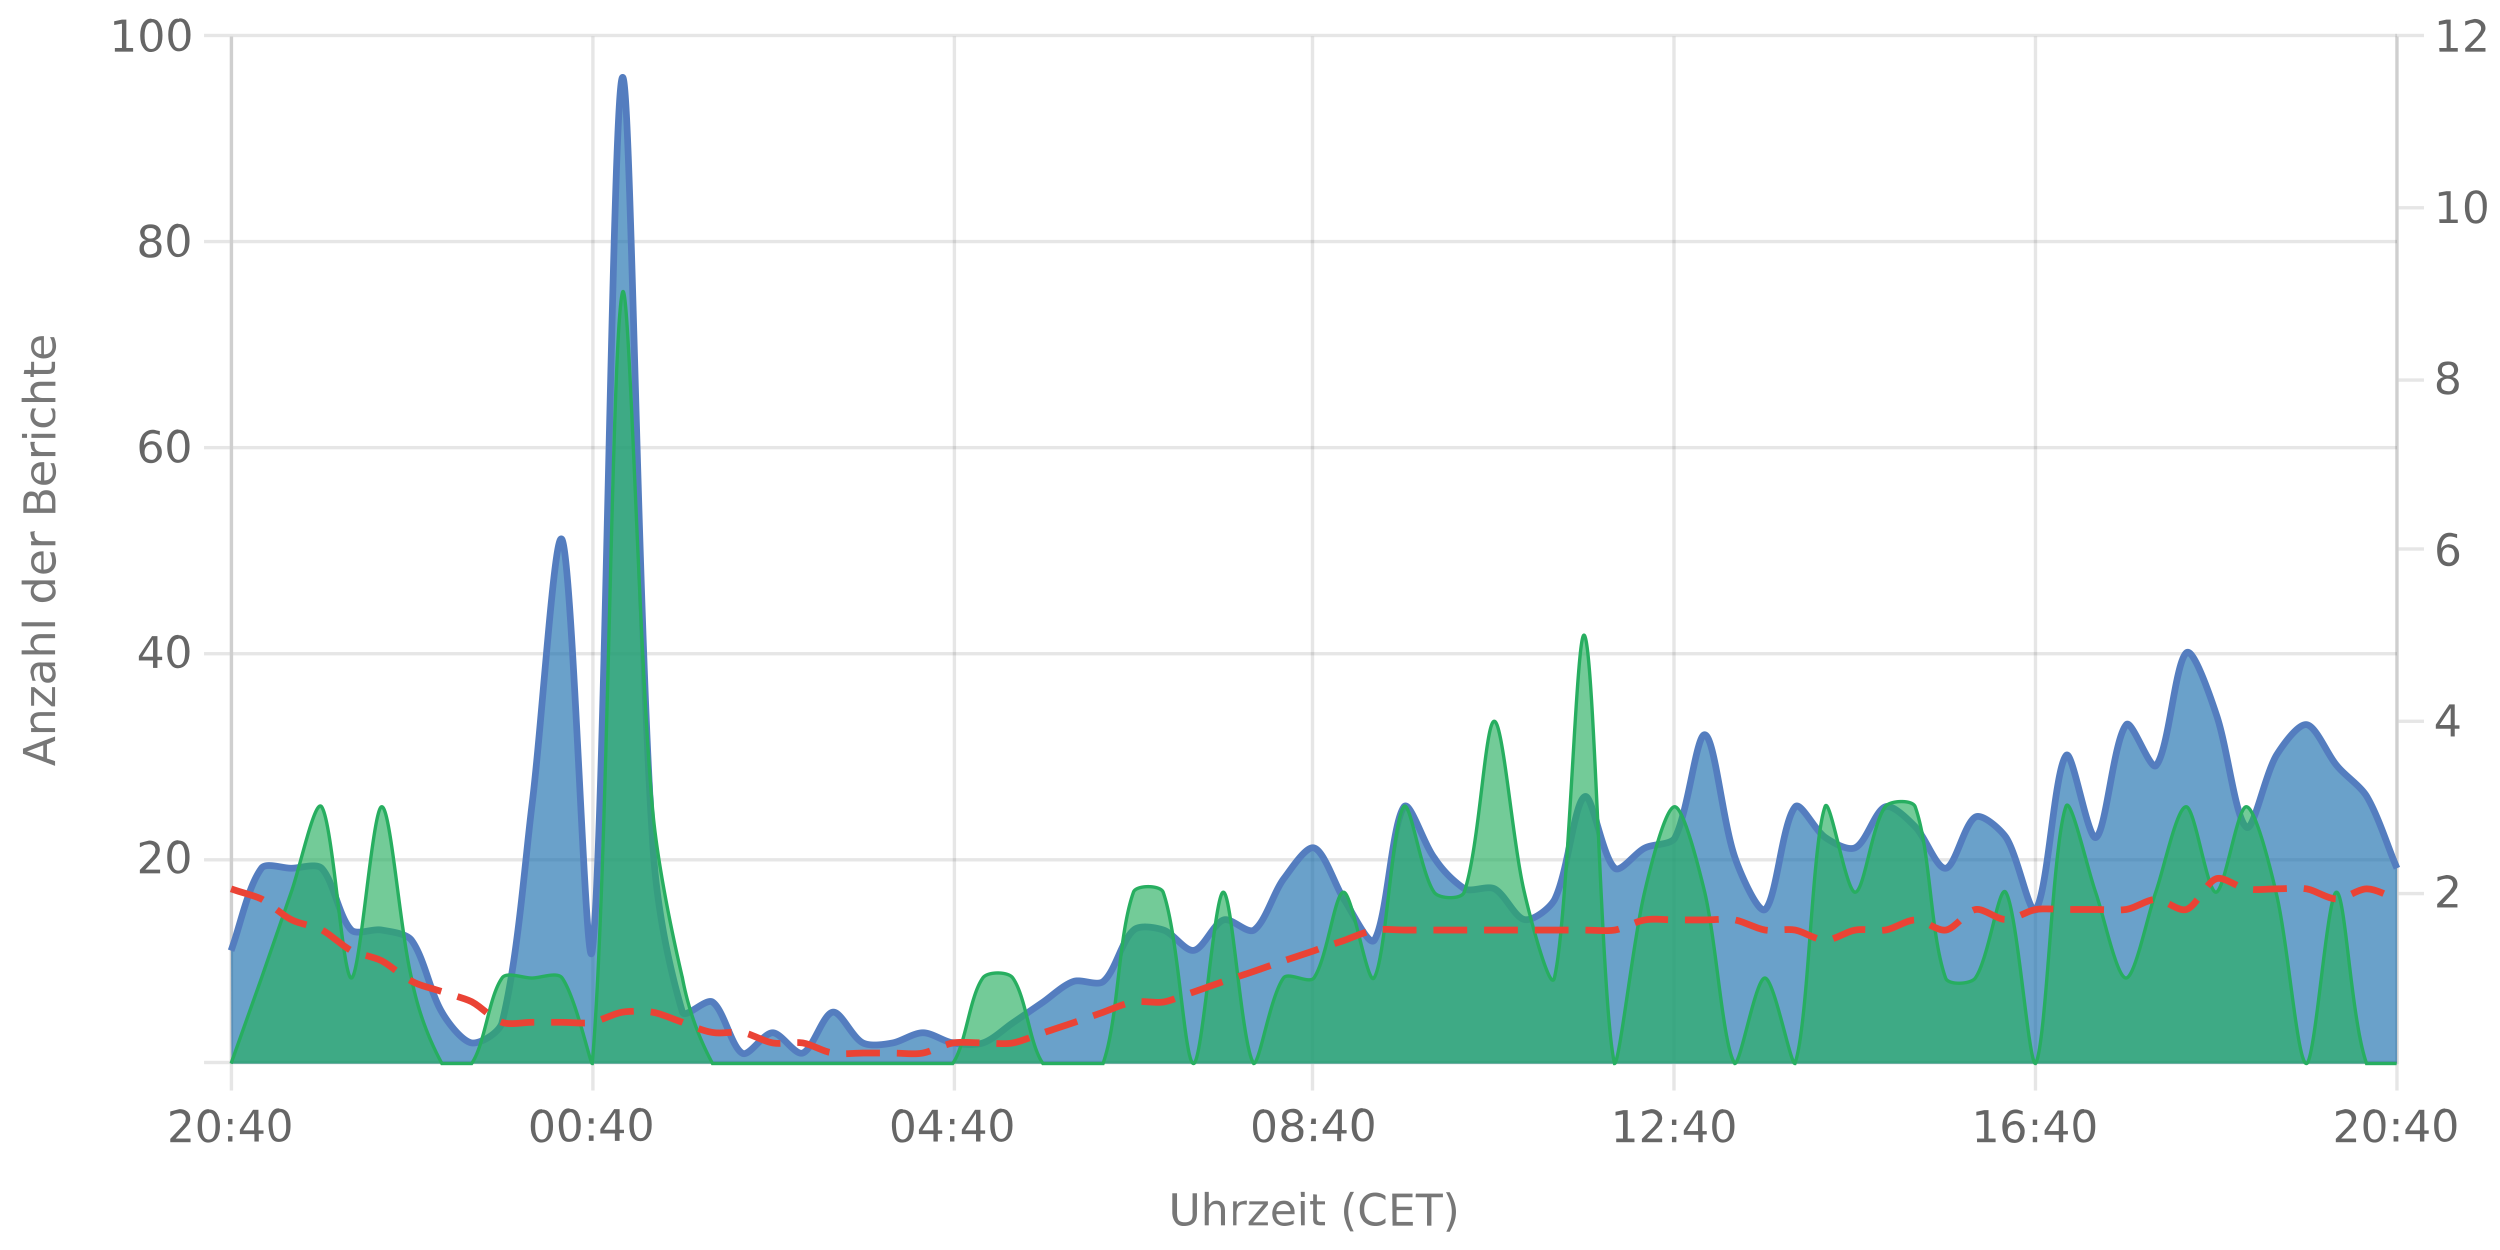
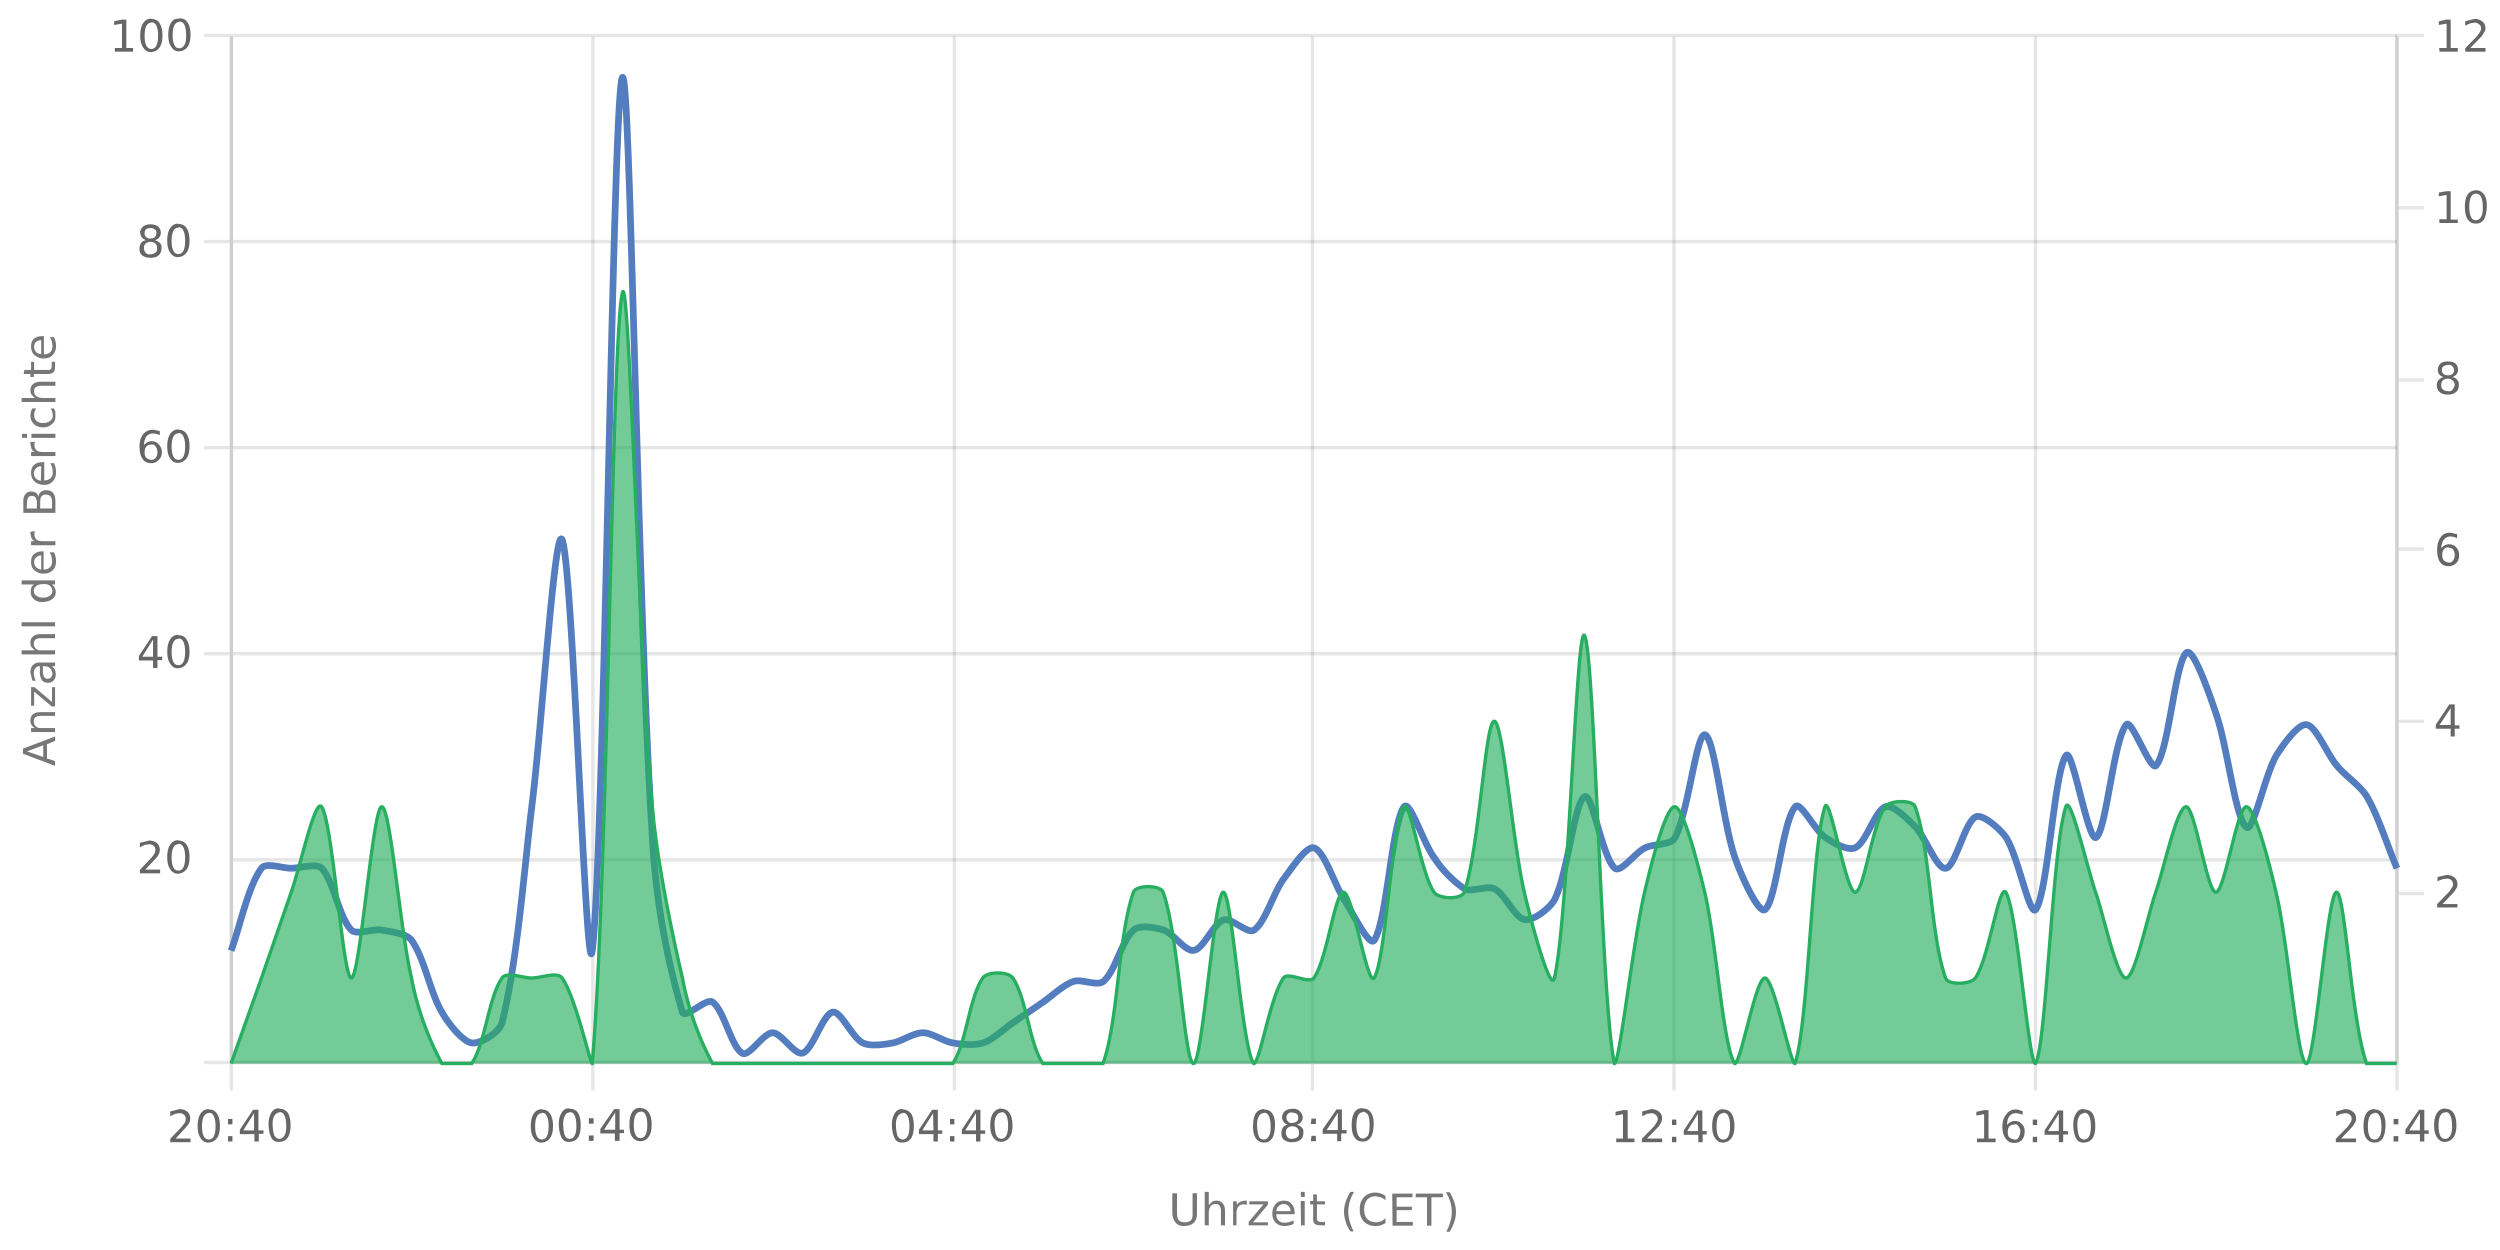
<svg xmlns="http://www.w3.org/2000/svg" viewBox="0 0 740 370" version="1.1">
  <defs>
    <clipPath id="clip1">
-       <path d="M68.4 22h641v292.8h-641Zm0 0" />
-     </clipPath>
+       </clipPath>
    <clipPath id="clip2">
      <path d="M67.4 9.8h643v306h-643Zm0 0" />
    </clipPath>
    <clipPath id="clip3">
      <path d="M68.4 86h641v228.8h-641Zm0 0" />
    </clipPath>
    <clipPath id="clip4">
      <path d="M68 72h642v243.3H68Zm0 0" />
    </clipPath>
    <clipPath id="clip5">
      <path d="M67.4 231h643v84.8h-643Zm0 0" />
    </clipPath>
  </defs>
  <g id="surface4870496">
    <path style="fill:none;stroke-width:1;stroke-linecap:butt;stroke-linejoin:miter;stroke:rgb(0%,0%,0%);stroke-opacity:0.098;stroke-miterlimit:10;" d="M69 314.5h640.5" />
    <path style="fill:none;stroke-width:1;stroke-linecap:butt;stroke-linejoin:miter;stroke:rgb(0%,0%,0%);stroke-opacity:0.098;stroke-miterlimit:10;" d="M60.4 314.5H68" />
    <path style="fill:none;stroke-width:1;stroke-linecap:butt;stroke-linejoin:miter;stroke:rgb(0%,0%,0%);stroke-opacity:0.098;stroke-miterlimit:10;" d="M69 254.5h640.5" />
-     <path style="fill:none;stroke-width:1;stroke-linecap:butt;stroke-linejoin:miter;stroke:rgb(0%,0%,0%);stroke-opacity:0.098;stroke-miterlimit:10;" d="M60.4 254.5H68" />
    <path style="fill:none;stroke-width:1;stroke-linecap:butt;stroke-linejoin:miter;stroke:rgb(0%,0%,0%);stroke-opacity:0.098;stroke-miterlimit:10;" d="M69 193.5h640.5" />
    <path style="fill:none;stroke-width:1;stroke-linecap:butt;stroke-linejoin:miter;stroke:rgb(0%,0%,0%);stroke-opacity:0.098;stroke-miterlimit:10;" d="M60.4 193.5H68" />
    <path style="fill:none;stroke-width:1;stroke-linecap:butt;stroke-linejoin:miter;stroke:rgb(0%,0%,0%);stroke-opacity:0.098;stroke-miterlimit:10;" d="M69 132.5h640.5" />
    <path style="fill:none;stroke-width:1;stroke-linecap:butt;stroke-linejoin:miter;stroke:rgb(0%,0%,0%);stroke-opacity:0.098;stroke-miterlimit:10;" d="M60.4 132.5H68" />
    <path style="fill:none;stroke-width:1;stroke-linecap:butt;stroke-linejoin:miter;stroke:rgb(0%,0%,0%);stroke-opacity:0.098;stroke-miterlimit:10;" d="M69 71.5h640.5" />
    <path style="fill:none;stroke-width:1;stroke-linecap:butt;stroke-linejoin:miter;stroke:rgb(0%,0%,0%);stroke-opacity:0.098;stroke-miterlimit:10;" d="M60.4 71.5H68" />
    <path style="fill:none;stroke-width:1;stroke-linecap:butt;stroke-linejoin:miter;stroke:rgb(0%,0%,0%);stroke-opacity:0.098;stroke-miterlimit:10;" d="M69 10.5h640.5" />
    <path style="fill:none;stroke-width:1;stroke-linecap:butt;stroke-linejoin:miter;stroke:rgb(0%,0%,0%);stroke-opacity:0.098;stroke-miterlimit:10;" d="M60.4 10.5H68" />
    <path style=" stroke:none;fill-rule:nonzero;fill:rgb(46.667%,46.667%,46.667%);fill-opacity:1;" d="m8 222.4 4.8 1.7v-3.5Zm-1.2.7v-1.5l9.5-3.6v1.3l-2.4 1v4.2l2.4.8v1.4Zm5.2-12.3h4.3v1.1h-4.2q-1 0-1.6.4-.5.4-.5 1.2 0 .9.6 1.5t1.7.5h4v1.2H9.2v-1.2h1.1q-.6-.3-1-1-.3-.4-.3-1.2 0-1.3.8-1.9.7-.6 2.2-.6m-2.8-1.9v-5.5h1l5.2 4.4v-4.4h.9v5.7h-1l-5.2-4.4v4.2Zm3.5-10.5q0 1.4.4 2 .3.5 1 .5t1-.4q.4-.5.4-1.1a2 2 0 0 0-.7-1.6q-.6-.6-1.8-.6h-.3Zm-.5-2.3h4.1v1.1h-1q.6.4.9 1t.3 1.5q0 1-.6 1.7t-1.7.7q-1.2 0-1.8-.8a4 4 0 0 1-.6-2.4v-1.7h-.1q-.8 0-1.2.6-.5.5-.5 1.4a5 5 0 0 0 .6 2.3h-1l-.6-2.4q0-1.5.8-2.3t2.4-.7m-.2-8.4h4.3v1.2h-4.2q-1 0-1.6.4-.5.5-.5 1.2 0 .9.6 1.5t1.7.5h4v1.2H6.4v-1.2h3.9l-1-1q-.3-.5-.3-1.3 0-1.2.8-1.8.7-.7 2.2-.7m-5.6-2.3v-1.2h9.9v1.2Zm3.9-12.4H6.4v-1.2h9.9v1.2h-1q.6.3.9 1 .3.5.3 1.3 0 1.2-1 2t-2.7.9-2.7-.8q-1-.9-1-2.1 0-.8.2-1.4t1-1m2.5 4q1.2 0 2-.6.7-.5.7-1.4t-.7-1.5-2-.5q-1.4 0-2 .5-.8.6-.8 1.5t.7 1.4q.8.6 2 .6m-.3-13.7h.5v5.4q1.2 0 1.9-.7t.6-1.8a5 5 0 0 0-.7-2.6H16a7 7 0 0 1 .6 2.6q0 1.7-1 2.7t-2.7 1a4 4 0 0 1-2.7-1q-1-.8-1-2.5 0-1.5.8-2.2 1-.9 2.6-.9m-.4 1.2q-.9 0-1.5.6t-.6 1.3q0 1 .6 1.6t1.5.7Zm-1.8-7.2-.2.4v.5q0 1 .6 1.6.6.5 1.9.5h3.7v1.2H9.2v-1.2h1.1q-.7-.3-1-1L9 158v-.6Zm1.5-6.7h3.5v-2q0-1-.5-1.6-.4-.5-1.3-.5t-1.3.5-.4 1.6Zm-4 0h3v-1.9q0-.8-.4-1.4-.3-.4-1.1-.4-.7 0-1 .4t-.4 1.4Zm-1 1.3v-3.3q0-1.5.6-2.2a2 2 0 0 1 1.8-.8q.8 0 1.4.4.5.3.6 1.2.2-1 .8-1.5t1.6-.5q1.3 0 2 .8t.7 2.5v3.4Zm5.7-15h.5v5.4q1.2 0 1.9-.7t.6-1.8a5 5 0 0 0-.7-2.6H16a7 7 0 0 1 .6 2.6q0 1.7-1 2.8t-2.7 1a4 4 0 0 1-2.7-1q-1-1-1-2.5t.8-2.3q1-.9 2.6-.9m-.4 1.2q-.9 0-1.5.6T10 140q0 1 .6 1.6t1.5.7Zm-1.8-7.2-.2.4v.5q0 1 .6 1.6.6.5 1.9.5h3.7v1.2H9.2v-1.2h1.1q-.7-.3-1-1l-.3-1.4v-.6Zm-1.1-1.2v-1.2h7.1v1.2Zm-2.8 0v-1.2H8v1.2Zm3-8.7h1.2l-.5 1-.1 1q0 1 .7 1.7a3 3 0 0 0 2 .6 3 3 0 0 0 2-.6q.9-.6.8-1.7a4 4 0 0 0-.6-2H16l.4 1v1q.1 1.8-1 2.6-1 1-2.6 1-1.8 0-2.8-1T9 123a5 5 0 0 1 .5-2m2.6-8h4.3v1.2h-4.2q-1 0-1.6.4-.5.3-.5 1.2t.6 1.4 1.7.6h4v1.2H6.4v-1.2h3.9l-1-1q-.3-.6-.3-1.3 0-1.2.8-1.8.7-.7 2.2-.7m-4.8-3.5h2v-2.4h.9v2.4H14q.9 0 1-.2.3-.3.3-1v-1.2h1v1.2q0 1.5-.5 1.9-.5.5-1.8.5H10v.9h-1v-.9h-2Zm5.3-10h.5v5.4q1.2 0 1.9-.7t.6-1.9a5 5 0 0 0-.7-2.5H16a7 7 0 0 1 .6 2.6q0 1.6-1 2.7-1 1-2.7 1a4 4 0 0 1-2.7-1q-1-.9-1-2.5 0-1.5.8-2.3 1-.8 2.6-.8m-.4 1.2q-.9 0-1.5.5t-.6 1.4q0 1 .6 1.6t1.5.6ZM4.2 226.8" />
    <path style="fill:none;stroke-width:1;stroke-linecap:butt;stroke-linejoin:miter;stroke:rgb(0%,0%,0%);stroke-opacity:0.098;stroke-miterlimit:10;" d="M710 264.5h7.5" />
    <path style="fill:none;stroke-width:1;stroke-linecap:butt;stroke-linejoin:miter;stroke:rgb(0%,0%,0%);stroke-opacity:0.098;stroke-miterlimit:10;" d="M710 213.5h7.5" />
    <path style="fill:none;stroke-width:1;stroke-linecap:butt;stroke-linejoin:miter;stroke:rgb(0%,0%,0%);stroke-opacity:0.098;stroke-miterlimit:10;" d="M710 162.5h7.5" />
    <path style="fill:none;stroke-width:1;stroke-linecap:butt;stroke-linejoin:miter;stroke:rgb(0%,0%,0%);stroke-opacity:0.098;stroke-miterlimit:10;" d="M710 112.5h7.5" />
    <path style="fill:none;stroke-width:1;stroke-linecap:butt;stroke-linejoin:miter;stroke:rgb(0%,0%,0%);stroke-opacity:0.098;stroke-miterlimit:10;" d="M710 61.5h7.5" />
    <path style="fill:none;stroke-width:1;stroke-linecap:butt;stroke-linejoin:miter;stroke:rgb(0%,0%,0%);stroke-opacity:0.098;stroke-miterlimit:10;" d="M710 10.5h7.5" />
    <path style="fill:none;stroke-width:1;stroke-linecap:butt;stroke-linejoin:miter;stroke:rgb(0%,0%,0%);stroke-opacity:0.098;stroke-miterlimit:10;" d="M68.5 10.8V314" />
    <path style="fill:none;stroke-width:1;stroke-linecap:butt;stroke-linejoin:miter;stroke:rgb(0%,0%,0%);stroke-opacity:0.098;stroke-miterlimit:10;" d="M68.5 315v7.8" />
    <path style="fill:none;stroke-width:1;stroke-linecap:butt;stroke-linejoin:miter;stroke:rgb(0%,0%,0%);stroke-opacity:0.098;stroke-miterlimit:10;" d="M175.5 10.8V314" />
    <path style="fill:none;stroke-width:1;stroke-linecap:butt;stroke-linejoin:miter;stroke:rgb(0%,0%,0%);stroke-opacity:0.098;stroke-miterlimit:10;" d="M175.5 315v7.8" />
    <path style="fill:none;stroke-width:1;stroke-linecap:butt;stroke-linejoin:miter;stroke:rgb(0%,0%,0%);stroke-opacity:0.098;stroke-miterlimit:10;" d="M282.5 10.8V314" />
    <path style="fill:none;stroke-width:1;stroke-linecap:butt;stroke-linejoin:miter;stroke:rgb(0%,0%,0%);stroke-opacity:0.098;stroke-miterlimit:10;" d="M282.5 315v7.8" />
    <path style="fill:none;stroke-width:1;stroke-linecap:butt;stroke-linejoin:miter;stroke:rgb(0%,0%,0%);stroke-opacity:0.098;stroke-miterlimit:10;" d="M388.5 10.8V314" />
    <path style="fill:none;stroke-width:1;stroke-linecap:butt;stroke-linejoin:miter;stroke:rgb(0%,0%,0%);stroke-opacity:0.098;stroke-miterlimit:10;" d="M388.5 315v7.8" />
    <path style="fill:none;stroke-width:1;stroke-linecap:butt;stroke-linejoin:miter;stroke:rgb(0%,0%,0%);stroke-opacity:0.098;stroke-miterlimit:10;" d="M495.5 10.8V314" />
    <path style="fill:none;stroke-width:1;stroke-linecap:butt;stroke-linejoin:miter;stroke:rgb(0%,0%,0%);stroke-opacity:0.098;stroke-miterlimit:10;" d="M495.5 315v7.8" />
    <path style="fill:none;stroke-width:1;stroke-linecap:butt;stroke-linejoin:miter;stroke:rgb(0%,0%,0%);stroke-opacity:0.098;stroke-miterlimit:10;" d="M602.5 10.8V314" />
    <path style="fill:none;stroke-width:1;stroke-linecap:butt;stroke-linejoin:miter;stroke:rgb(0%,0%,0%);stroke-opacity:0.098;stroke-miterlimit:10;" d="M602.5 315v7.8" />
    <path style="fill:none;stroke-width:1;stroke-linecap:butt;stroke-linejoin:miter;stroke:rgb(0%,0%,0%);stroke-opacity:0.098;stroke-miterlimit:10;" d="M709.5 10.8V314" />
    <path style="fill:none;stroke-width:1;stroke-linecap:butt;stroke-linejoin:miter;stroke:rgb(0%,0%,0%);stroke-opacity:0.098;stroke-miterlimit:10;" d="M709.5 315v7.8" />
    <path style=" stroke:none;fill-rule:nonzero;fill:rgb(46.667%,46.667%,46.667%);fill-opacity:1;" d="M347 353.2h1.4v5.8q0 1.5.5 2.2.6.6 1.8.6t1.8-.6.5-2.2v-5.8h1.3v6q0 1.8-.9 2.7t-2.7 1-2.7-1-1-2.8Zm15.6 5.2v4.3h-1.2v-4.3q0-.9-.4-1.5-.3-.5-1.2-.5t-1.4.6-.6 1.7v4h-1.2v-9.9h1.2v3.9l1-1q.6-.3 1.3-.3 1.2 0 1.8.8.7.7.7 2.2m6.4-1.7-.4-.2h-.5q-1 0-1.5.6t-.6 1.8v3.8H365v-7.1h1.1v1.1q.4-.6 1-1l1.4-.3h.6Zm.8-1.1h5.5v1l-4.4 5.2h4.4v.9h-5.7v-1l4.4-5.2h-4.2Zm13.4 3.3v.5h-5.4q0 1.2.7 1.9t1.8.6a5 5 0 0 0 2.6-.7v1.1a7 7 0 0 1-2.6.6q-1.7 0-2.7-1t-1-2.7q0-1.6 1-2.8.8-1 2.5-1 1.5 0 2.2 1 .9.9.9 2.5m-1.2-.4q0-.9-.6-1.5t-1.3-.6q-1 0-1.6.6-.6.4-.7 1.5Zm3-3h1.2v7.2h-1.1Zm0-2.7h1.2v1.5h-1.1Zm4.8.8v2h2.4v.9h-2.4v3.9q0 .9.3 1 .2.3 1 .3h1.1v1h-1.1q-1.5 0-2-.5t-.4-1.8v-3.9h-.9v-1h.9v-2Zm11-.8q-.9 1.5-1.3 3a10 10 0 0 0 0 5.7q.4 1.5 1.2 3h-1q-1-1.5-1.4-3a9 9 0 0 1 0-5.7q.5-1.5 1.4-3Zm9.3 1.1v1.4q-.6-.6-1.4-.9l-1.5-.3q-1.6 0-2.5 1t-.9 2.9.9 2.8 2.5 1q.8 0 1.6-.3.6-.3 1.3-.9v1.4a5 5 0 0 1-3 .9q-2 0-3.4-1.3a5 5 0 0 1-1.2-3.6 5 5 0 0 1 1.2-3.6q1.3-1.4 3.4-1.4a5 5 0 0 1 3 1m2-.7h6v1.1h-4.7v2.8h4.5v1h-4.5v3.5h4.8v1.1h-6Zm7 0h8v1.1h-3.4v8.4h-1.3v-8.4H419Zm9-.4h1q.9 1.5 1.4 3a9 9 0 0 1 0 5.7q-.5 1.5-1.4 3h-1q.8-1.5 1.2-3a10 10 0 0 0 0-5.8q-.4-1.4-1.3-2.9m-82.2-2.2" />
    <path style="fill:none;stroke-width:1;stroke-linecap:butt;stroke-linejoin:miter;stroke:rgb(0%,0%,0%);stroke-opacity:0.098;stroke-miterlimit:10;" d="M68.5 10v305" />
    <path style=" stroke:none;fill-rule:nonzero;fill:rgb(40%,40%,40%);fill-opacity:1;" d="M43 257.4h4.4v1.1h-6v-1l3.5-3.7.9-1.2.2-1q0-.7-.5-1.2a2 2 0 0 0-1.4-.5l-1.3.2-1.4.7v-1.3l2.7-.7q1.5 0 2.4.8.8.7.8 2 0 .5-.2 1t-.8 1.3zm9.8-7.5q-1 0-1.5 1t-.5 2.9.5 2.9 1.5 1 1.5-1 .5-3q0-1.8-.5-2.9t-1.5-1m0-1q1.6 0 2.4 1.2.9 1.3.9 3.7t-.9 3.6-2.4 1.3-2.4-1.3q-.9-1.2-.9-3.6t.9-3.7q.8-1.3 2.4-1.3m-12.4-2.5" />
    <path style=" stroke:none;fill-rule:nonzero;fill:rgb(40%,40%,40%);fill-opacity:1;" d="m45.3 189.3-3.2 5.1h3.2Zm-.3-1h1.6v6.1H48v1h-1.4v2.3h-1.3v-2.2h-4.2v-1.3Zm7.8.8q-1 0-1.5 1t-.5 2.9.5 2.9 1.5 1 1.5-1 .5-3q0-1.8-.5-2.9t-1.5-1m0-1q1.6 0 2.4 1.2.9 1.3.9 3.7t-.9 3.6-2.4 1.3-2.4-1.3q-.9-1.2-.9-3.6t.9-3.7q.8-1.3 2.4-1.3m-12.4-2.5" />
    <path style=" stroke:none;fill-rule:nonzero;fill:rgb(40%,40%,40%);fill-opacity:1;" d="M44.7 131.6q-.9 0-1.4.6t-.5 1.7.5 1.6 1.4.6 1.4-.6.5-1.6-.5-1.7-1.4-.6m2.6-4v1.2a5 5 0 0 0-2-.5q-1.2 0-2 .9-.6.9-.7 2.6a3 3 0 0 1 2.2-1.2q1.5 0 2.2 1 .9.8.9 2.3t-1 2.3a3 3 0 0 1-2.2.9q-1.7 0-2.5-1.3-.9-1.2-.9-3.6 0-2.2 1-3.6 1.2-1.4 3-1.4.4 0 1 .2zm5.5.7q-1 0-1.5 1t-.5 2.9.5 2.9 1.5 1 1.5-1 .5-3q0-1.8-.5-2.9t-1.5-1m0-1q1.6 0 2.4 1.2.9 1.3.9 3.7t-.9 3.6-2.4 1.3-2.4-1.3q-.9-1.2-.9-3.6t.9-3.7 2.4-1.3m-12.4-2.5" />
    <path style=" stroke:none;fill-rule:nonzero;fill:rgb(40%,40%,40%);fill-opacity:1;" d="M44.5 71.6a2 2 0 0 0-1.4.5q-.5.5-.5 1.3t.5 1.4 1.4.5 1.5-.5.5-1.4q0-.8-.5-1.3a2 2 0 0 0-1.5-.5m-1.2-.5q-.9-.3-1.3-.8t-.5-1.4.8-1.8q.9-.7 2.2-.7 1.5 0 2.3.7t.8 1.8q0 .8-.5 1.4t-1.3.8q.9.2 1.5.8t.5 1.5q0 1.5-.9 2.2-.7.7-2.4.7-1.5 0-2.4-.7t-.8-2.2q0-.8.5-1.5t1.5-.8m-.5-2q0 .7.4 1 .6.6 1.3.5.9 0 1.3-.4t.5-1.2-.5-1.1q-.4-.4-1.3-.4t-1.3.4-.4 1.1m10-1.6q-1 0-1.5 1t-.5 2.9.5 2.9 1.5 1 1.5-1 .5-3q0-1.8-.5-2.9t-1.5-1m0-1q1.6 0 2.4 1.2.9 1.3.9 3.7t-.9 3.6-2.4 1.3-2.4-1.3q-.9-1.2-.9-3.6t.9-3.7 2.4-1.3M40.4 64" />
    <path style=" stroke:none;fill-rule:nonzero;fill:rgb(40%,40%,40%);fill-opacity:1;" d="M34 14.2h2.1V7l-2.3.4V6.3l2.3-.5h1.3v8.4h2v1.1H34Zm10.8-7.5q-1 0-1.5 1t-.5 2.9.5 2.9 1.5 1 1.5-1 .5-3q0-1.8-.5-2.9t-1.5-1m0-1q1.6 0 2.4 1.2.9 1.3.9 3.7t-.9 3.6-2.4 1.3-2.4-1.3q-.9-1.2-.9-3.6t.9-3.7 2.4-1.3m8.3 1q-1 0-1.5 1t-.5 2.9.5 2.9q.4 1 1.5 1 .9 0 1.5-1t.5-3q0-1.8-.5-2.9t-1.5-1m0-1q1.6 0 2.4 1.2.9 1.3.9 3.7t-.9 3.6-2.4 1.3-2.4-1.3q-.9-1.2-.9-3.6t.9-3.7T53 5.6M32.4 3.1" />
    <path style="fill:none;stroke-width:1;stroke-linecap:butt;stroke-linejoin:miter;stroke:rgb(0%,0%,0%);stroke-opacity:0.098;stroke-miterlimit:10;" d="M709.5 10v305" />
    <path style=" stroke:none;fill-rule:nonzero;fill:rgb(40%,40%,40%);fill-opacity:1;" d="M723 267.6h4.4v1h-6v-1l3.6-3.7.8-1.2q.3-.4.3-1t-.5-1.2a2 2 0 0 0-1.4-.4q-.6 0-1.3.2t-1.4.6v-1.3l2.6-.6q1.5 0 2.4.7.9.8.9 2 0 .6-.2 1.1l-.8 1.2zm-2.5-11" />
    <path style=" stroke:none;fill-rule:nonzero;fill:rgb(40%,40%,40%);fill-opacity:1;" d="m725.4 209.6-3.3 5h3.3Zm-.4-1.1h1.6v6.2h1.4v1h-1.4v2.3h-1.2v-2.3H721v-1.2Zm-4.5-2.6" />
    <path style=" stroke:none;fill-rule:nonzero;fill:rgb(40%,40%,40%);fill-opacity:1;" d="M724.8 162q-.9 0-1.4.6t-.5 1.7.5 1.6 1.4.6 1.3-.6q.5-.7.5-1.6t-.5-1.7q-.5-.5-1.3-.5m2.5-4v1.2a5 5 0 0 0-2-.5q-1.2 0-1.9.9t-.8 2.6a3 3 0 0 1 2.2-1.2q1.5 0 2.3 1 .8.8.8 2.3t-.9 2.3a3 3 0 0 1-2.2.9q-1.7 0-2.6-1.3-.8-1.2-.8-3.6 0-2.2 1-3.6 1-1.5 2.9-1.4.4 0 1 .2zm-6.8-2.8" />
    <path style=" stroke:none;fill-rule:nonzero;fill:rgb(40%,40%,40%);fill-opacity:1;" d="M724.6 112.1a2 2 0 0 0-1.5.5q-.5.5-.5 1.4t.5 1.3 1.5.5 1.4-.5.6-1.3q0-.8-.6-1.4a2 2 0 0 0-1.4-.5m-1.3-.5q-.8-.2-1.3-.8-.4-.5-.4-1.4 0-1 .8-1.8.7-.6 2.2-.6t2.2.6.8 1.8q0 .8-.5 1.4t-1.2.8q.9.2 1.4.8.6.7.5 1.6 0 1.4-.8 2-.9.8-2.4.8-1.6 0-2.4-.7-.9-.7-.9-2.1 0-1 .6-1.6t1.4-.8m-.5-2q0 .7.5 1.1t1.3.4 1.3-.4.5-1.1-.5-1.2-1.3-.4-1.3.4-.5 1.2m-2.3-5" />
    <path style=" stroke:none;fill-rule:nonzero;fill:rgb(40%,40%,40%);fill-opacity:1;" d="M722 64.9h2.2v-7.2l-2.3.4V57l2.2-.4h1.3v8.4h2.1v1h-5.4Zm10.9-7.6q-1 0-1.5 1t-.5 3q0 1.8.5 2.9t1.5 1q.9 0 1.5-1t.5-3q0-1.9-.5-2.9t-1.5-1m0-1q1.5 0 2.4 1.3.9 1.2.8 3.6t-.8 3.7q-.9 1.3-2.4 1.3-1.6 0-2.5-1.3-.8-1.2-.8-3.7 0-2.4.8-3.6t2.5-1.3M720.5 54" />
    <path style=" stroke:none;fill-rule:nonzero;fill:rgb(40%,40%,40%);fill-opacity:1;" d="M722 14.2h2.2V7l-2.3.4V6.3l2.2-.5h1.3v8.4h2.1v1.1h-5.4Zm9.2 0h4.5v1.1h-6v-1l3.6-3.7.8-1.2q.3-.5.3-1 0-.8-.6-1.2a2 2 0 0 0-1.4-.5l-1.2.2-1.5.7V6.3l2.7-.7q1.5 0 2.4.8.9.7.9 2 0 .5-.3 1t-.8 1.3zm-10.7-11" />
    <path style="fill:none;stroke-width:1;stroke-linecap:butt;stroke-linejoin:miter;stroke:rgb(0%,0%,0%);stroke-opacity:0.098;stroke-miterlimit:10;" d="M68 314.5h642" />
    <path style=" stroke:none;fill-rule:nonzero;fill:rgb(40%,40%,40%);fill-opacity:1;" d="M52 337h4.4v1.1h-6v-1l3.5-3.7.9-1.2.2-1q0-.7-.5-1.2a2 2 0 0 0-1.4-.5l-1.3.2-1.4.7V329l2.7-.7q1.5 0 2.4.8.8.7.8 2 0 .6-.2 1-.2.6-.8 1.3zm9.8-7.5q-1 0-1.5 1t-.5 2.9.5 2.9 1.5 1 1.5-1 .5-3q0-1.8-.5-2.9t-1.5-1m0-1q1.6 0 2.4 1.2.9 1.3.9 3.7t-.9 3.6-2.4 1.3-2.4-1.3q-.9-1.2-.9-3.6t.9-3.7 2.4-1.3m5.7 8h1.3v1.6h-1.3Zm0-5.1h1.3v1.6h-1.3Zm7.7-1.7-3.2 5.1h3.2Zm-.3-1h1.6v6.1H78v1h-1.4v2.3h-1.3v-2.2H71v-1.3Zm7.8.8q-.9 0-1.5 1t-.5 2.9.5 2.9q.6 1 1.5 1t1.5-1 .5-3q0-1.8-.5-2.9t-1.5-1m0-1q1.6 0 2.5 1.2.8 1.3.8 3.7t-.8 3.6-2.5 1.3-2.4-1.3-.8-3.6.8-3.7 2.4-1.3M49.4 326" />
    <path style=" stroke:none;fill-rule:nonzero;fill:rgb(40%,40%,40%);fill-opacity:1;" d="M160.4 329.5q-1 0-1.5 1t-.5 2.9.5 2.9 1.5 1 1.5-1 .5-3q0-1.8-.5-2.9t-1.5-1m0-1q1.6 0 2.4 1.2.9 1.3.9 3.7t-.9 3.6-2.4 1.3-2.4-1.3q-.9-1.2-.9-3.6t.9-3.7 2.4-1.3m8.2 1q-1 0-1.4 1-.6 1-.5 2.9t.5 2.9 1.4 1 1.5-1q.6-1 .5-3 0-1.8-.5-2.9t-1.5-1m0-1q1.7 0 2.5 1.2.8 1.3.8 3.7t-.8 3.6-2.5 1.3-2.4-1.3-.8-3.6.8-3.7 2.4-1.3m5.7 8h1.4v1.6h-1.4Zm0-5.1h1.4v1.6h-1.4Zm7.8-1.7-3.3 5.1h3.3Zm-.3-1h1.6v6.1h1.3v1h-1.3v2.3H182v-2.2h-4.3v-1.3Zm7.8.8q-1 0-1.5 1t-.5 2.9.5 2.9 1.5 1 1.5-1 .5-3q0-1.8-.5-2.9t-1.5-1m0-1q1.5 0 2.4 1.2.9 1.3.9 3.7t-.9 3.6q-.9 1.3-2.4 1.3-1.6 0-2.5-1.3-.8-1.2-.8-3.6t.8-3.7 2.5-1.3m-33.3-2.5" />
    <path style=" stroke:none;fill-rule:nonzero;fill:rgb(40%,40%,40%);fill-opacity:1;" d="M267.2 329.5q-.9 0-1.5 1t-.5 2.9.5 2.9q.6 1 1.5 1t1.5-1q.5-1 .5-3 0-1.8-.5-2.9t-1.5-1m0-1q1.5 0 2.5 1.2.8 1.3.8 3.7t-.8 3.6-2.5 1.3-2.4-1.3-.8-3.6.8-3.7 2.4-1.3m9 1.2-3.2 5.1h3.3Zm-.3-1h1.7v6.1h1.3v1h-1.3v2.3h-1.3v-2.2H272v-1.3Zm5.3 7.8h1.3v1.6h-1.3Zm0-5.1h1.3v1.6h-1.3Zm7.7-1.7-3.2 5.1h3.2Zm-.3-1h1.6v6.1h1.4v1h-1.4v2.3h-1.3v-2.2h-4.2v-1.3Zm7.8.8q-.9 0-1.5 1t-.5 2.9.5 2.9q.6 1 1.5 1t1.5-1q.5-1 .5-3 0-1.8-.5-2.9t-1.5-1m0-1q1.6 0 2.4 1.2.9 1.3.9 3.7t-.9 3.6-2.4 1.3q-1.5 0-2.4-1.3-.9-1.2-.9-3.6t.9-3.7q.9-1.2 2.4-1.3m-33.3-2.5" />
    <path style=" stroke:none;fill-rule:nonzero;fill:rgb(40%,40%,40%);fill-opacity:1;" d="M374 329.5q-.9 0-1.4 1-.6 1-.5 2.9t.5 2.9 1.5 1q.9 0 1.5-1t.5-3q0-1.8-.5-2.9t-1.5-1m0-1q1.7 0 2.5 1.2.9 1.3.8 3.7t-.8 3.6q-.9 1.3-2.4 1.3-1.6 0-2.5-1.3-.8-1.2-.8-3.6t.8-3.7 2.5-1.3m8.3 5.1a2 2 0 0 0-1.4.5q-.5.5-.5 1.3t.5 1.4 1.4.5 1.5-.5.5-1.4q0-.8-.5-1.3a2 2 0 0 0-1.5-.5m-1.3-.5q-.8-.2-1.2-.8-.5-.6-.5-1.4 0-1 .8-1.8.8-.6 2.2-.7t2.2.7.9 1.8q0 .9-.5 1.4-.4.6-1.3.8.9.2 1.5.8t.5 1.5q0 1.5-.9 2.2-.7.6-2.4.7-1.5 0-2.4-.7t-.8-2.2q0-.8.5-1.5t1.4-.8m-.4-2q0 .6.4 1 .5.6 1.3.5t1.3-.4q.5-.4.5-1.2t-.5-1.1-1.3-.4-1.3.4-.4 1.1m7.4 5.4h1.3v1.6H388Zm0-5.1h1.3v1.6H388Zm7.8-1.7-3.3 5.1h3.3Zm-.4-1h1.6v6.1h1.4v1H397v2.3h-1.2v-2.2h-4.3v-1.3Zm7.9.8q-1 0-1.5 1t-.5 2.9.5 2.9 1.4 1 1.6-1q.4-1 .4-3 0-1.8-.4-2.9-.6-1-1.6-1m0-1q1.5 0 2.4 1.2.9 1.3.8 3.7t-.8 3.6q-.9 1.3-2.4 1.3-1.7 0-2.5-1.3-.8-1.2-.8-3.6t.8-3.7 2.4-1.3m-33.4-2.5" />
    <path style=" stroke:none;fill-rule:nonzero;fill:rgb(40%,40%,40%);fill-opacity:1;" d="M478.4 337h2v-7.2l-2.2.4v-1.1l2.3-.5h1.3v8.4h2v1.1h-5.4Zm9.1 0h4.5v1.1h-6v-1l3.6-3.7.8-1.2q.3-.5.3-1 0-.7-.6-1.2a2 2 0 0 0-1.3-.5l-1.3.2-1.4.7V329l2.6-.7q1.5 0 2.4.8.9.7.9 2l-.2 1-.8 1.3zm7.4-.5h1.3v1.6h-1.3Zm0-5.1h1.3v1.6h-1.3Zm7.7-1.7-3.2 5.1h3.2Zm-.3-1h1.6v6.1h1.3v1H504v2.3h-1.3v-2.2h-4.3v-1.3Zm7.8.8q-1 0-1.5 1t-.5 2.9.5 2.9 1.5 1 1.5-1 .5-3q0-1.8-.5-2.9t-1.5-1m0-1q1.6 0 2.4 1.2.9 1.3.9 3.7t-.9 3.6-2.4 1.3-2.4-1.3q-.9-1.2-.9-3.6t.9-3.7 2.4-1.3m-33.3-2.5" />
    <path style=" stroke:none;fill-rule:nonzero;fill:rgb(40%,40%,40%);fill-opacity:1;" d="M585.2 337h2.1v-7.2l-2.3.4v-1.1l2.3-.5h1.3v8.4h2.1v1.1h-5.5Zm11-4.1q-.9 0-1.4.5t-.5 1.7.5 1.6 1.4.6 1.3-.6.5-1.6-.5-1.7-1.3-.5m2.5-4v1.1a5 5 0 0 0-2-.5q-1.2 0-1.9.9t-.7 2.6a3 3 0 0 1 2.2-1.2q1.5 0 2.2 1 .9.8.8 2.3t-.8 2.3a3 3 0 0 1-2.3.9q-1.7 0-2.5-1.3-1-1.2-1-3.6 0-2.2 1.2-3.6 1-1.4 2.8-1.4.5 0 1 .2zm3 7.6h1.3v1.6h-1.3Zm0-5.1h1.3v1.6h-1.3Zm7.7-1.7-3.2 5.1h3.2Zm-.3-1h1.6v6.1h1.4v1h-1.4v2.3h-1.3v-2.2h-4.2v-1.3Zm7.8.8q-.9 0-1.5 1t-.5 2.9.5 2.9q.6 1 1.5 1t1.5-1q.5-1 .5-3 0-1.8-.5-2.9t-1.5-1m0-1q1.7 0 2.5 1.2.8 1.3.8 3.7t-.8 3.6-2.5 1.3-2.4-1.3-.8-3.6.8-3.7 2.4-1.3m-33.3-2.5" />
    <path style=" stroke:none;fill-rule:nonzero;fill:rgb(40%,40%,40%);fill-opacity:1;" d="M693 337h4.4v1.1h-6v-1l3.6-3.7.8-1.2q.3-.5.3-1 0-.7-.5-1.2a2 2 0 0 0-1.4-.5l-1.3.2-1.4.7V329l2.6-.7q1.5 0 2.4.8.9.7.9 2 0 .6-.2 1l-.8 1.3zm9.9-7.5q-1 0-1.5 1t-.5 2.9.5 2.9q.4 1 1.5 1 .9 0 1.5-1t.5-3q0-1.8-.5-2.9t-1.5-1m0-1q1.5 0 2.4 1.2.9 1.3.8 3.7t-.8 3.6q-.9 1.3-2.4 1.3-1.6 0-2.5-1.3-.8-1.2-.8-3.6t.8-3.7 2.5-1.3m5.6 8h1.4v1.6h-1.4Zm0-5.1h1.4v1.6h-1.4Zm7.8-1.7-3.2 5.1h3.2Zm-.3-1h1.6v6.1h1.3v1h-1.3v2.3h-1.3v-2.2H712v-1.3Zm7.8.8q-1 0-1.5 1t-.5 2.9.5 2.9q.4 1 1.5 1 .9 0 1.5-1t.5-3q0-1.8-.5-2.9t-1.5-1m0-1q1.6 0 2.4 1.2.9 1.3.9 3.7t-.9 3.6-2.4 1.3-2.4-1.3q-.9-1.2-.9-3.6t.9-3.7 2.4-1.3m-33.3-2.5" />
    <g clip-path="url(#clip1)" clip-rule="nonzero">
      <path style=" stroke:none;fill-rule:nonzero;fill:rgb(9.804%,43.137%,67.843%);fill-opacity:0.647;" d="M68.4 281.4c2.7-7.3 5-19 9-24.4 1.3-1.8 6.1 0 8.8 0s7.3-1.6 9 0c3.6 3.8 5.1 14.5 8.8 18.3 1.7 1.6 6.3-.5 9 0s7.3 1 8.8 3c3.8 5.2 5.5 15.4 9 21.3 1.8 3.2 6 8.6 8.8 9.1 2.5.4 8.2-3 9-6 4.5-18 6.5-44.7 8.8-63.9 3-23.7 6.8-84 9-79 3.2 7.7 7.1 134.7 8.9 121.6 3.6-28 6-253 8.9-258.4 2.4-4.7 4.5 157.6 8.9 225a228 228 0 0 0 8.9 51.6c.8 2.2 7-4.3 8.9-3 3.4 2.3 5.6 13.5 8.9 15.2 2 1 6.2-6.1 8.9-6.1 2.6 0 6.6 6.8 8.9 6 3-1 6-11.6 8.9-12.1 2.4-.4 5.7 7.5 8.9 9.1 2.2 1.1 6.3.5 8.9 0s6.2-3 8.9-3 6.1 2.6 8.9 3c2.6.5 6.5.8 8.9 0 3-1 6.2-4.2 8.9-6l8.9-6.1c2.7-1.9 6-5.1 9-6.1 2.3-.8 7 1.5 8.8 0 3.6-3 5.4-12.2 9-15.2 1.7-1.6 6.4-.8 8.8 0 3 1 6.5 6.5 9 6 2.8-.4 5.8-8 8.8-9 2.3-.8 7 4.3 9 3 3.4-2.4 5.7-11 8.8-15.2 2.3-3 6.7-9.9 9-9.1 3 1 6 10.7 8.8 15.2 2.5 3.7 7.5 14.3 9 12.1 3.8-6 5.1-34.4 8.8-39.5 1.7-2.2 5.8 11 9 15.2a33 33 0 0 0 8.9 9.1c2.1 1.1 6.7-1.1 8.9 0 3.1 1.6 6 8.6 8.9 9.1 2.4.5 7.5-3.3 8.9-6 4-8.2 5.8-28.9 8.9-30.4 2.2-1.2 5.2 18.1 8.9 21.2 1.7 1.5 6-4.6 8.9-6 2.5-1.3 7.7-.8 8.9-3 4-7.8 6.4-31.3 8.9-30.5 2.9 1 5.2 26 8.9 36.5 1.7 5 7 16.8 8.9 15.2 3.4-3 5-25.8 8.9-30.4 1.5-1.8 5.8 7 8.9 9.1 2.3 1.6 6.8 4.1 8.9 3 3.3-1.6 5.8-11 8.9-12.1 2.2-.8 6.7 3.8 8.9 6 3.1 3.3 6.4 12.7 9 12.2 2.8-.5 5.5-13.5 8.8-15.2 2-1 7.2 3.5 9 6.1 3.6 5.6 7 23.7 8.8 21.3 3.6-4.9 5.5-41.5 9-45.6 1.8-2.3 6.5 25.5 8.8 24.3 3-1.5 5.2-29 9-33.4 1.5-2 7.2 14 8.8 12.1 3.8-4.4 5.6-30.5 9-33.4 2-1.7 6.9 12.5 8.8 18.2 3.4 9.8 5.7 31.3 9 33.5 2 1.4 5.4-15.4 8.8-21.3 2-3.2 6.5-9.5 9-9.1 2.8.5 6 8.7 8.9 12.1 2.4 3 7 6 8.9 9.2 3.4 5.8 6.2 14.9 8.9 21.2v57.8h-641Zm0 0" />
    </g>
    <g clip-path="url(#clip2)" clip-rule="nonzero">
      <path style="fill:none;stroke-width:2;stroke-linecap:butt;stroke-linejoin:miter;stroke:rgb(32.941%,49.02%,74.902%);stroke-opacity:1;stroke-miterlimit:10;" d="M68.4 281.4c2.7-7.3 5-19 9-24.4 1.3-1.8 6.1 0 8.8 0s7.3-1.6 9 0c3.6 3.8 5.1 14.5 8.8 18.3 1.7 1.6 6.3-.5 9 0s7.3 1 8.8 3c3.8 5.2 5.5 15.4 9 21.3 1.8 3.2 6 8.6 8.8 9.1 2.5.4 8.2-3 9-6 4.5-18 6.5-44.7 8.8-63.9 3-23.7 6.8-84 9-79 3.2 7.7 7.1 134.7 8.9 121.6 3.6-28 6-253 8.9-258.4 2.4-4.7 4.5 157.6 8.9 225a228 228 0 0 0 8.9 51.6c.8 2.2 7-4.3 8.9-3 3.4 2.3 5.6 13.5 8.9 15.2 2 1 6.2-6.1 8.9-6.1 2.6 0 6.6 6.8 8.9 6 3-1 6-11.6 8.9-12.1 2.4-.4 5.7 7.5 8.9 9.1 2.2 1.1 6.3.5 8.9 0s6.2-3 8.9-3 6.1 2.6 8.9 3c2.6.5 6.5.8 8.9 0 3-1 6.2-4.2 8.9-6l8.9-6.1c2.7-1.9 6-5.1 9-6.1 2.3-.8 7 1.5 8.8 0 3.6-3 5.4-12.2 9-15.2 1.7-1.6 6.4-.8 8.8 0 3 1 6.5 6.5 9 6 2.8-.4 5.8-8 8.8-9 2.3-.8 7 4.3 9 3 3.4-2.4 5.7-11 8.8-15.2 2.3-3 6.7-9.9 9-9.1 3 1 6 10.7 8.8 15.2 2.5 3.7 7.5 14.3 9 12.1 3.8-6 5.1-34.4 8.8-39.5 1.7-2.2 5.8 11 9 15.2a33 33 0 0 0 8.9 9.1c2.1 1.1 6.7-1.1 8.9 0 3.1 1.6 6 8.6 8.9 9.1 2.4.5 7.5-3.3 8.9-6 4-8.2 5.8-28.9 8.9-30.4 2.2-1.2 5.2 18.1 8.9 21.2 1.7 1.5 6-4.6 8.9-6 2.5-1.3 7.7-.8 8.9-3 4-7.8 6.4-31.3 8.9-30.5 2.9 1 5.2 26 8.9 36.5 1.7 5 7 16.8 8.9 15.2 3.4-3 5-25.8 8.9-30.4 1.5-1.8 5.8 7 8.9 9.1 2.3 1.6 6.8 4.1 8.9 3 3.3-1.6 5.8-11 8.9-12.1 2.2-.8 6.7 3.8 8.9 6 3.1 3.3 6.4 12.7 9 12.2 2.8-.5 5.5-13.5 8.8-15.2 2-1 7.2 3.5 9 6.1 3.6 5.6 7 23.7 8.8 21.3 3.6-4.9 5.5-41.5 9-45.6 1.8-2.3 6.5 25.5 8.8 24.3 3-1.5 5.2-29 9-33.4 1.5-2 7.2 14 8.8 12.1 3.8-4.4 5.6-30.5 9-33.4 2-1.7 6.9 12.5 8.8 18.2 3.4 9.8 5.7 31.3 9 33.5 2 1.4 5.4-15.4 8.8-21.3 2-3.2 6.5-9.5 9-9.1 2.8.5 6 8.7 8.9 12.1 2.4 3 7 6 8.9 9.2 3.4 5.8 6.2 14.9 8.9 21.2" />
    </g>
    <g clip-path="url(#clip3)" clip-rule="nonzero">
      <path style=" stroke:none;fill-rule:nonzero;fill:rgb(15.294%,68.235%,37.647%);fill-opacity:0.647;" d="m68.4 314.8 9-25.3 8.8-25.4c2.7-7.6 7-27.9 9-25.3 3.4 5 6.2 50.7 8.8 50.7s6.3-50.7 9-50.7c2.6 0 5.3 35.7 8.8 50.7a88 88 0 0 0 9 25.3h8.8c4-5.7 5-19.6 9-25.3 1.3-2 6.2 0 8.8 0s7.6-2 9 0c4 5.7 8.3 25.3 8.9 25.3 4.7-54.4 5.7-214.3 8.9-228 2-9.1 4.9 106.6 8.9 152 1.3 15.4 5.4 35.7 8.9 50.7a88 88 0 0 0 8.9 25.3H282c4-5.7 4.9-19.6 8.9-25.3 1.3-2 7.6-2 8.9 0 4 5.7 4.9 19.6 8.9 25.3h17.8c4.6-13 4.4-37.7 9-50.7.7-2.2 8-2.2 8.8 0 4.6 13 6.3 50.7 9 50.7 2.6 0 6.2-50.7 8.8-50.7s5.4 45.7 9 50.7c1.8 0 4.8-19.6 8.8-25.3 1.4-2 7.6 1.9 9 0 4-5.7 6.2-25.4 8.8-25.4s7.1 28 9 25.4c3.5-5 5.3-45.7 8.8-50.7 1.9-2.6 5 19.6 9 25.3 1.3 2 8 2.3 8.9 0 4.5-13 6.2-50.6 8.9-50.6 2.6 0 5.4 35.7 8.9 50.6 1.8 7.9 7.7 30.1 8.9 25.4 4.2-18 6.5-104.7 8.9-101.4 3 4.3 5 110.5 8.9 126.7 1.5 0 5.4-35.7 8.9-50.7 1.8-7.8 6.2-25.3 8.9-25.3 2.6 0 7 17.5 8.9 25.3 3.5 15 5.4 45.7 8.9 50.7 1.8 0 6.2-25.3 8.9-25.3s7.5 25.3 8.9 25.3c4-11.3 5-64.7 8.9-76 1.4-4 6.2 25.3 8.9 25.3s4.9-19.6 8.9-25.3c1.3-1.9 8.1-2.2 8.9 0 4.6 13 4.4 37.7 9 50.7.7 2.2 7.5 1.9 8.8 0 4-5.7 7-28 9-25.4 3.4 5 6.7 50.7 8.8 50.7 3.2-4.5 5-64.7 9-76 1.3-4 6.2 17.7 8.8 25.3s6.3 25.4 9 25.4c2.6 0 6.2-17.8 8.8-25.4s6.3-25.3 9-25.3c2.6 0 6.2 25.3 8.8 25.3s6.3-25.3 9-25.3c2.6 0 7 17.5 8.8 25.3 3.6 15 6.3 50.7 9 50.7 2.6 0 6.2-50.7 8.9-50.7 2.6 0 4.3 37.7 8.9 50.7h8.9Zm0 0" />
    </g>
    <g clip-path="url(#clip4)" clip-rule="nonzero">
      <path style="fill:none;stroke-width:1;stroke-linecap:butt;stroke-linejoin:miter;stroke:rgb(15.294%,68.235%,37.647%);stroke-opacity:1;stroke-miterlimit:10;" d="m68.4 314.8 9-25.3 8.8-25.4c2.7-7.6 7-27.9 9-25.3 3.4 5 6.2 50.7 8.8 50.7s6.3-50.7 9-50.7c2.6 0 5.3 35.7 8.8 50.7a88 88 0 0 0 9 25.3h8.8c4-5.7 5-19.6 9-25.3 1.3-2 6.2 0 8.8 0s7.6-2 9 0c4 5.7 8.3 25.3 8.9 25.3 4.7-54.4 5.7-214.3 8.9-228 2-9.1 4.9 106.6 8.9 152 1.3 15.4 5.4 35.7 8.9 50.7a88 88 0 0 0 8.9 25.3H282c4-5.7 4.9-19.6 8.9-25.3 1.3-2 7.6-2 8.9 0 4 5.7 4.9 19.6 8.9 25.3h17.8c4.6-13 4.4-37.7 9-50.7.7-2.2 8-2.2 8.8 0 4.6 13 6.3 50.7 9 50.7 2.6 0 6.2-50.7 8.8-50.7s5.4 45.7 9 50.7c1.8 0 4.8-19.6 8.8-25.3 1.4-2 7.6 1.9 9 0 4-5.7 6.2-25.4 8.8-25.4s7.1 28 9 25.4c3.5-5 5.3-45.7 8.8-50.7 1.9-2.6 5 19.6 9 25.3 1.3 2 8 2.3 8.9 0 4.5-13 6.2-50.6 8.9-50.6 2.6 0 5.4 35.7 8.9 50.6 1.8 7.9 7.7 30.1 8.9 25.4 4.2-18 6.5-104.7 8.9-101.4 3 4.3 5 110.5 8.9 126.7 1.5 0 5.4-35.7 8.9-50.7 1.8-7.8 6.2-25.3 8.9-25.3 2.6 0 7 17.5 8.9 25.3 3.5 15 5.4 45.7 8.9 50.7 1.8 0 6.2-25.3 8.9-25.3s7.5 25.3 8.9 25.3c4-11.3 5-64.7 8.9-76 1.4-4 6.2 25.3 8.9 25.3s4.9-19.6 8.9-25.3c1.3-1.9 8.1-2.2 8.9 0 4.6 13 4.4 37.7 9 50.7.7 2.2 7.5 1.9 8.8 0 4-5.7 7-28 9-25.4 3.4 5 6.7 50.7 8.8 50.7 3.2-4.5 5-64.7 9-76 1.3-4 6.2 17.7 8.8 25.3s6.3 25.4 9 25.4c2.6 0 6.2-17.8 8.8-25.4s6.3-25.3 9-25.3c2.6 0 6.2 25.3 8.8 25.3s6.3-25.3 9-25.3c2.6 0 7 17.5 8.8 25.3 3.6 15 6.3 50.7 9 50.7 2.6 0 6.2-50.7 8.9-50.7 2.6 0 4.3 37.7 8.9 50.7h8.9" />
    </g>
    <g clip-path="url(#clip5)" clip-rule="nonzero">
-       <path style="fill:none;stroke-width:2;stroke-linecap:butt;stroke-linejoin:miter;stroke:rgb(91.765%,26.275%,20.784%);stroke-opacity:1;stroke-dasharray:10,5;stroke-miterlimit:10;" d="M68.4 263.1c2.7 1 6.4 1.8 9 3 2.8 1.5 6 4.7 8.8 6.1 2.5 1.3 6.4 1.8 9 3 2.8 1.5 6 4.7 8.8 6.2 2.5 1.2 6.4 1.7 9 3 2.8 1.5 6 4.6 8.8 6 2.5 1.4 6.3 2.2 9 3.1 2.6 1 6.3 1.8 8.8 3 2.9 1.5 6 5.1 9 6.1 2.4.9 6.2 0 8.8 0h9c2.6 0 6.3.5 8.9 0s6.1-2.5 8.9-3c2.6-.4 6.3-.4 8.9 0s6.2 2.1 8.9 3c2.6 1 6.1 2.6 8.9 3 2.6.5 6.3-.4 8.9 0s6.1 2.6 8.9 3.1c2.6.5 6.3-.4 8.9 0s6.1 2.6 8.9 3c2.6.5 6.2 0 8.9 0h8.9c2.7 0 6.3.5 8.9 0s6.1-2.5 8.9-3c2.6-.4 6.2 0 8.9 0s6.3.5 8.9 0 6.2-2.1 8.9-3l9-3 8.8-3.1c2.7-1 6.2-2.6 9-3 2.5-.5 6.2.4 8.8 0 2.8-.5 6.3-2.2 9-3l8.8-3.1 9-3 8.8-3.1 9-3c2.6-1 6.2-2.2 8.8-3 2.7-1 6.2-2.6 9-3.1 2.5-.5 6.2 0 8.8 0h53.5c2.6 0 6.3.4 8.9 0s6.1-2.6 8.9-3c2.6-.5 6.2 0 8.9 0h8.9c2.7 0 6.3-.5 8.9 0s6.1 2.5 8.9 3c2.6.4 6.3-.5 8.9 0s6.2 3 8.9 3 6.2-2.6 8.9-3c2.6-.5 6.3.4 8.9 0s6.2-3 8.9-3 6.4 3.4 9 3c2.8-.5 6-5.6 8.8-6.1 2.5-.4 6.2 3 9 3 2.6 0 6-2.5 8.8-3 2.6-.4 6.3 0 9 0h8.8c2.7 0 6.3.4 9 0s6.2-3 8.8-3 6.7 3.8 9 3c3-1 5.8-8 8.8-9.1 2.3-.8 6.2 2.6 9 3 2.5.5 6.2 0 8.8 0s6.4-.4 9 0c2.7.5 6.2 3 8.9 3 2.6 0 6.2-3 8.9-3 2.6 0 6.2 2.1 8.9 3" />
-     </g>
+       </g>
  </g>
</svg>